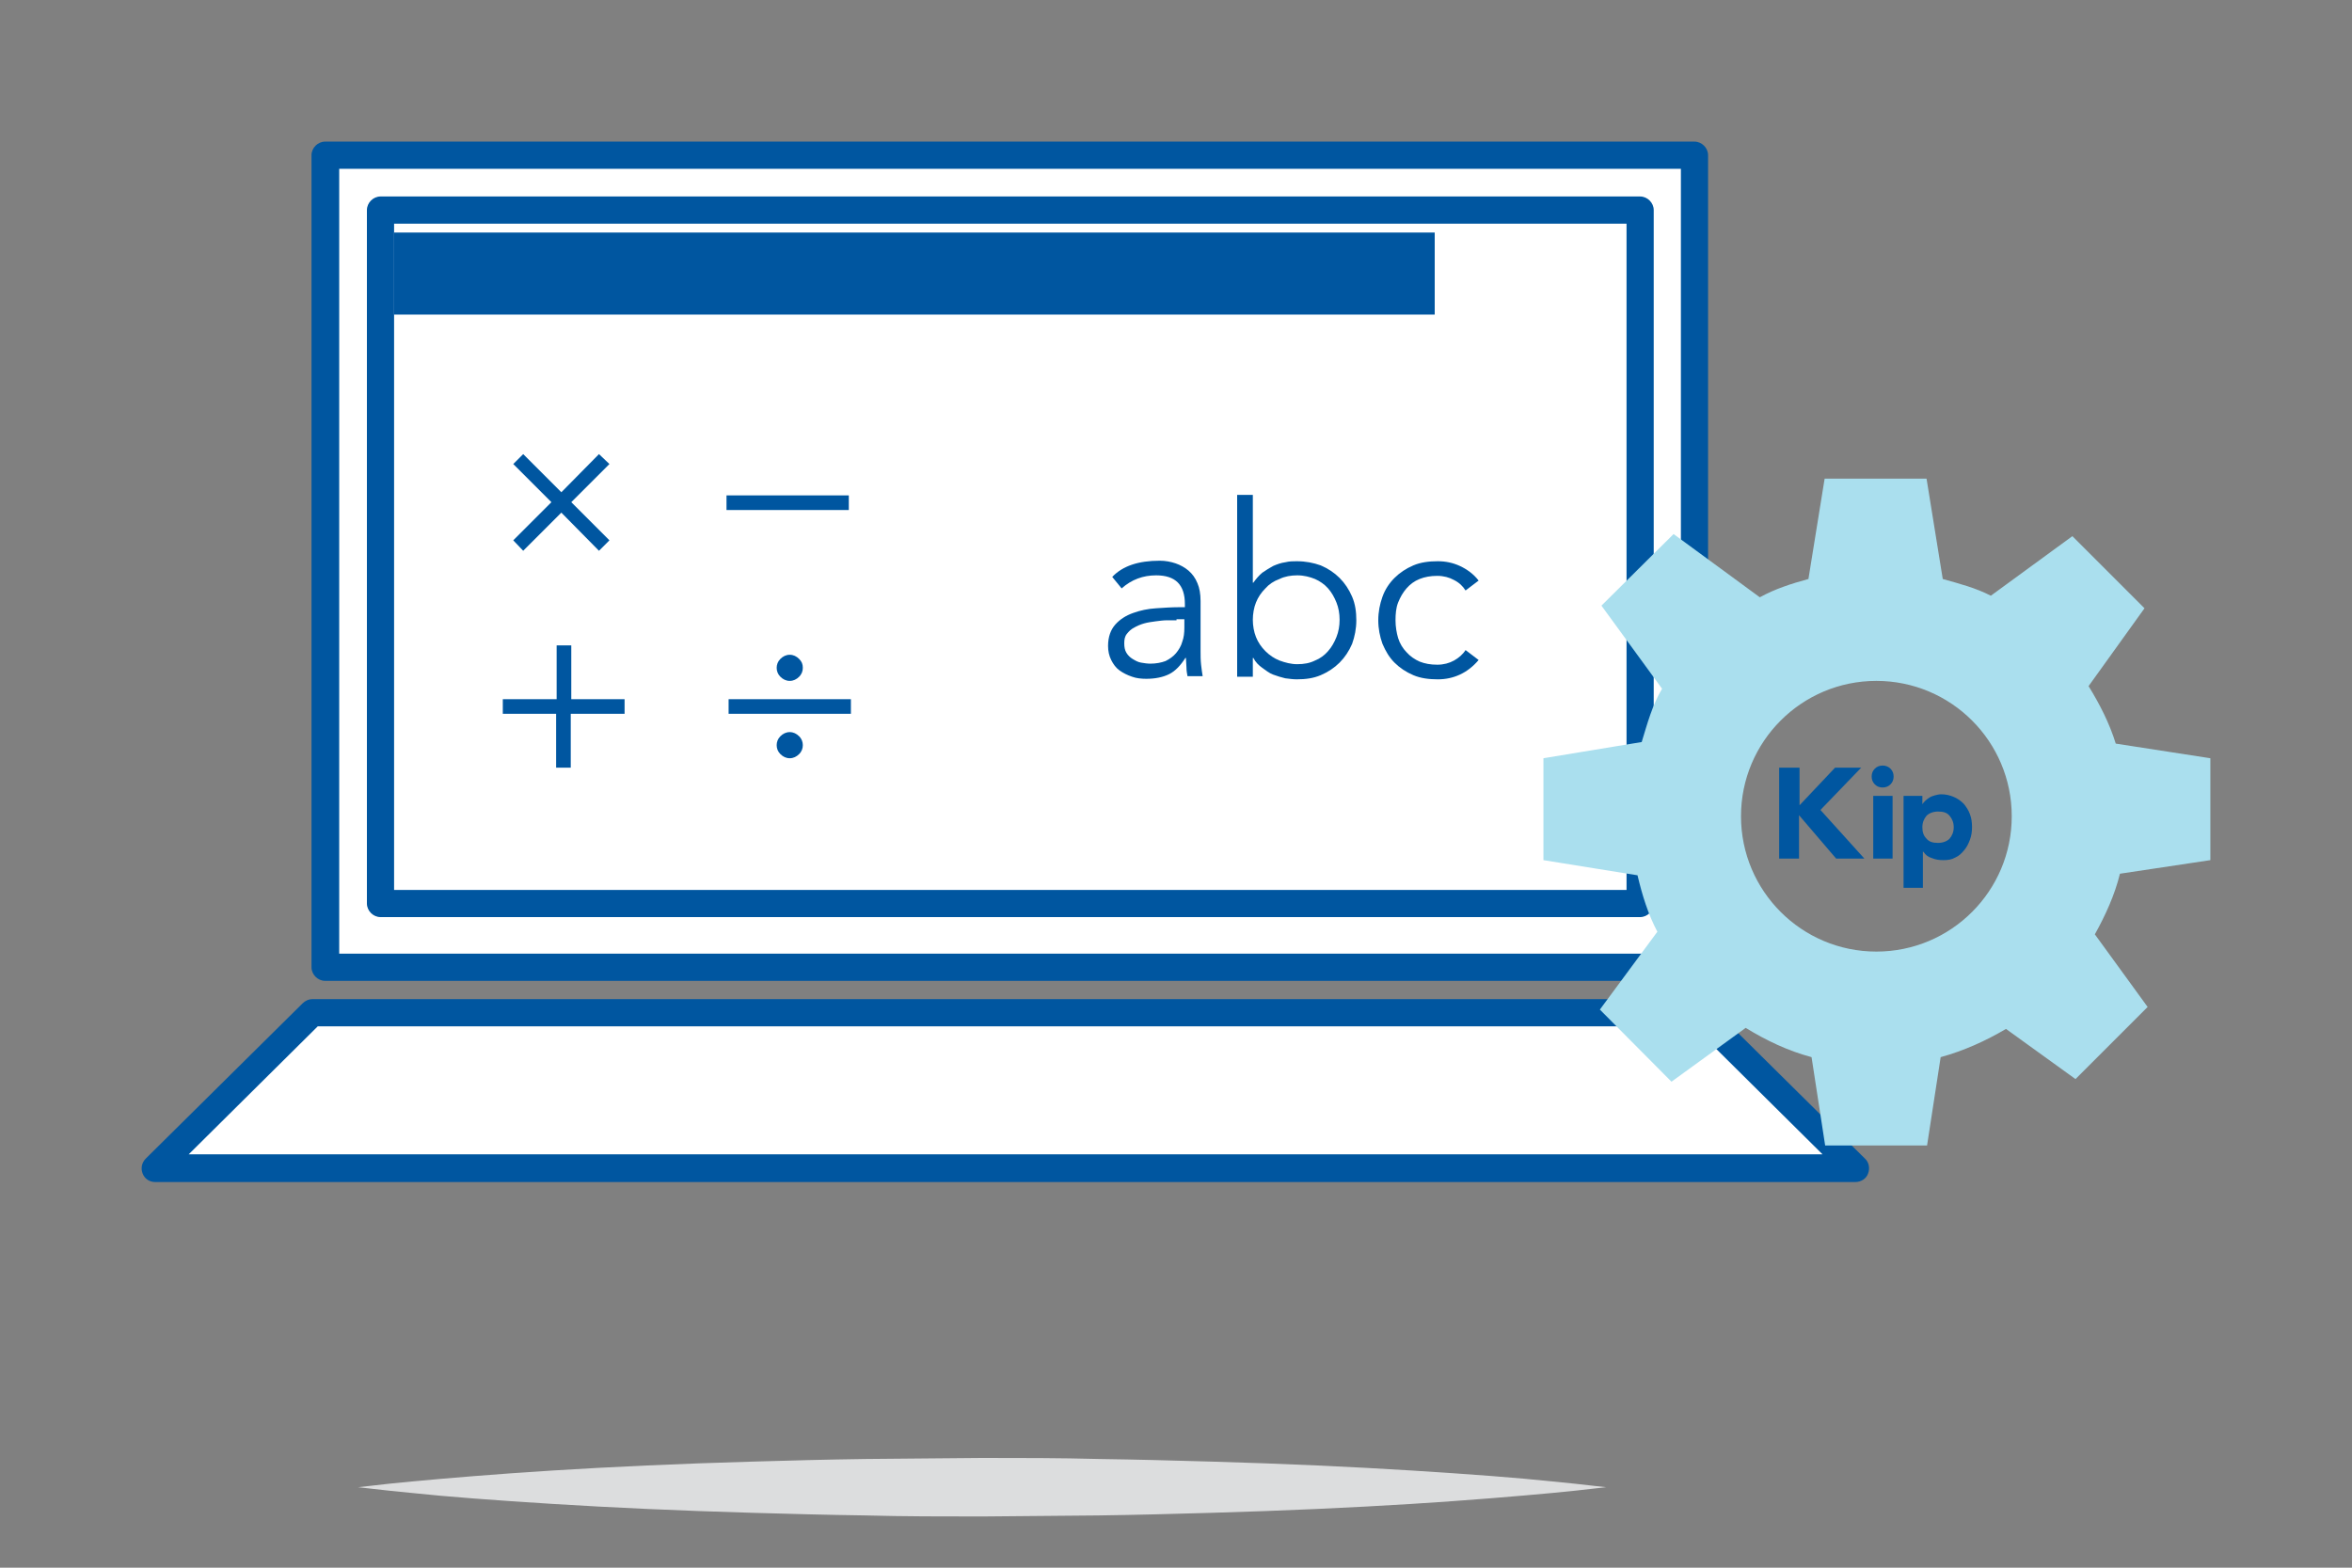
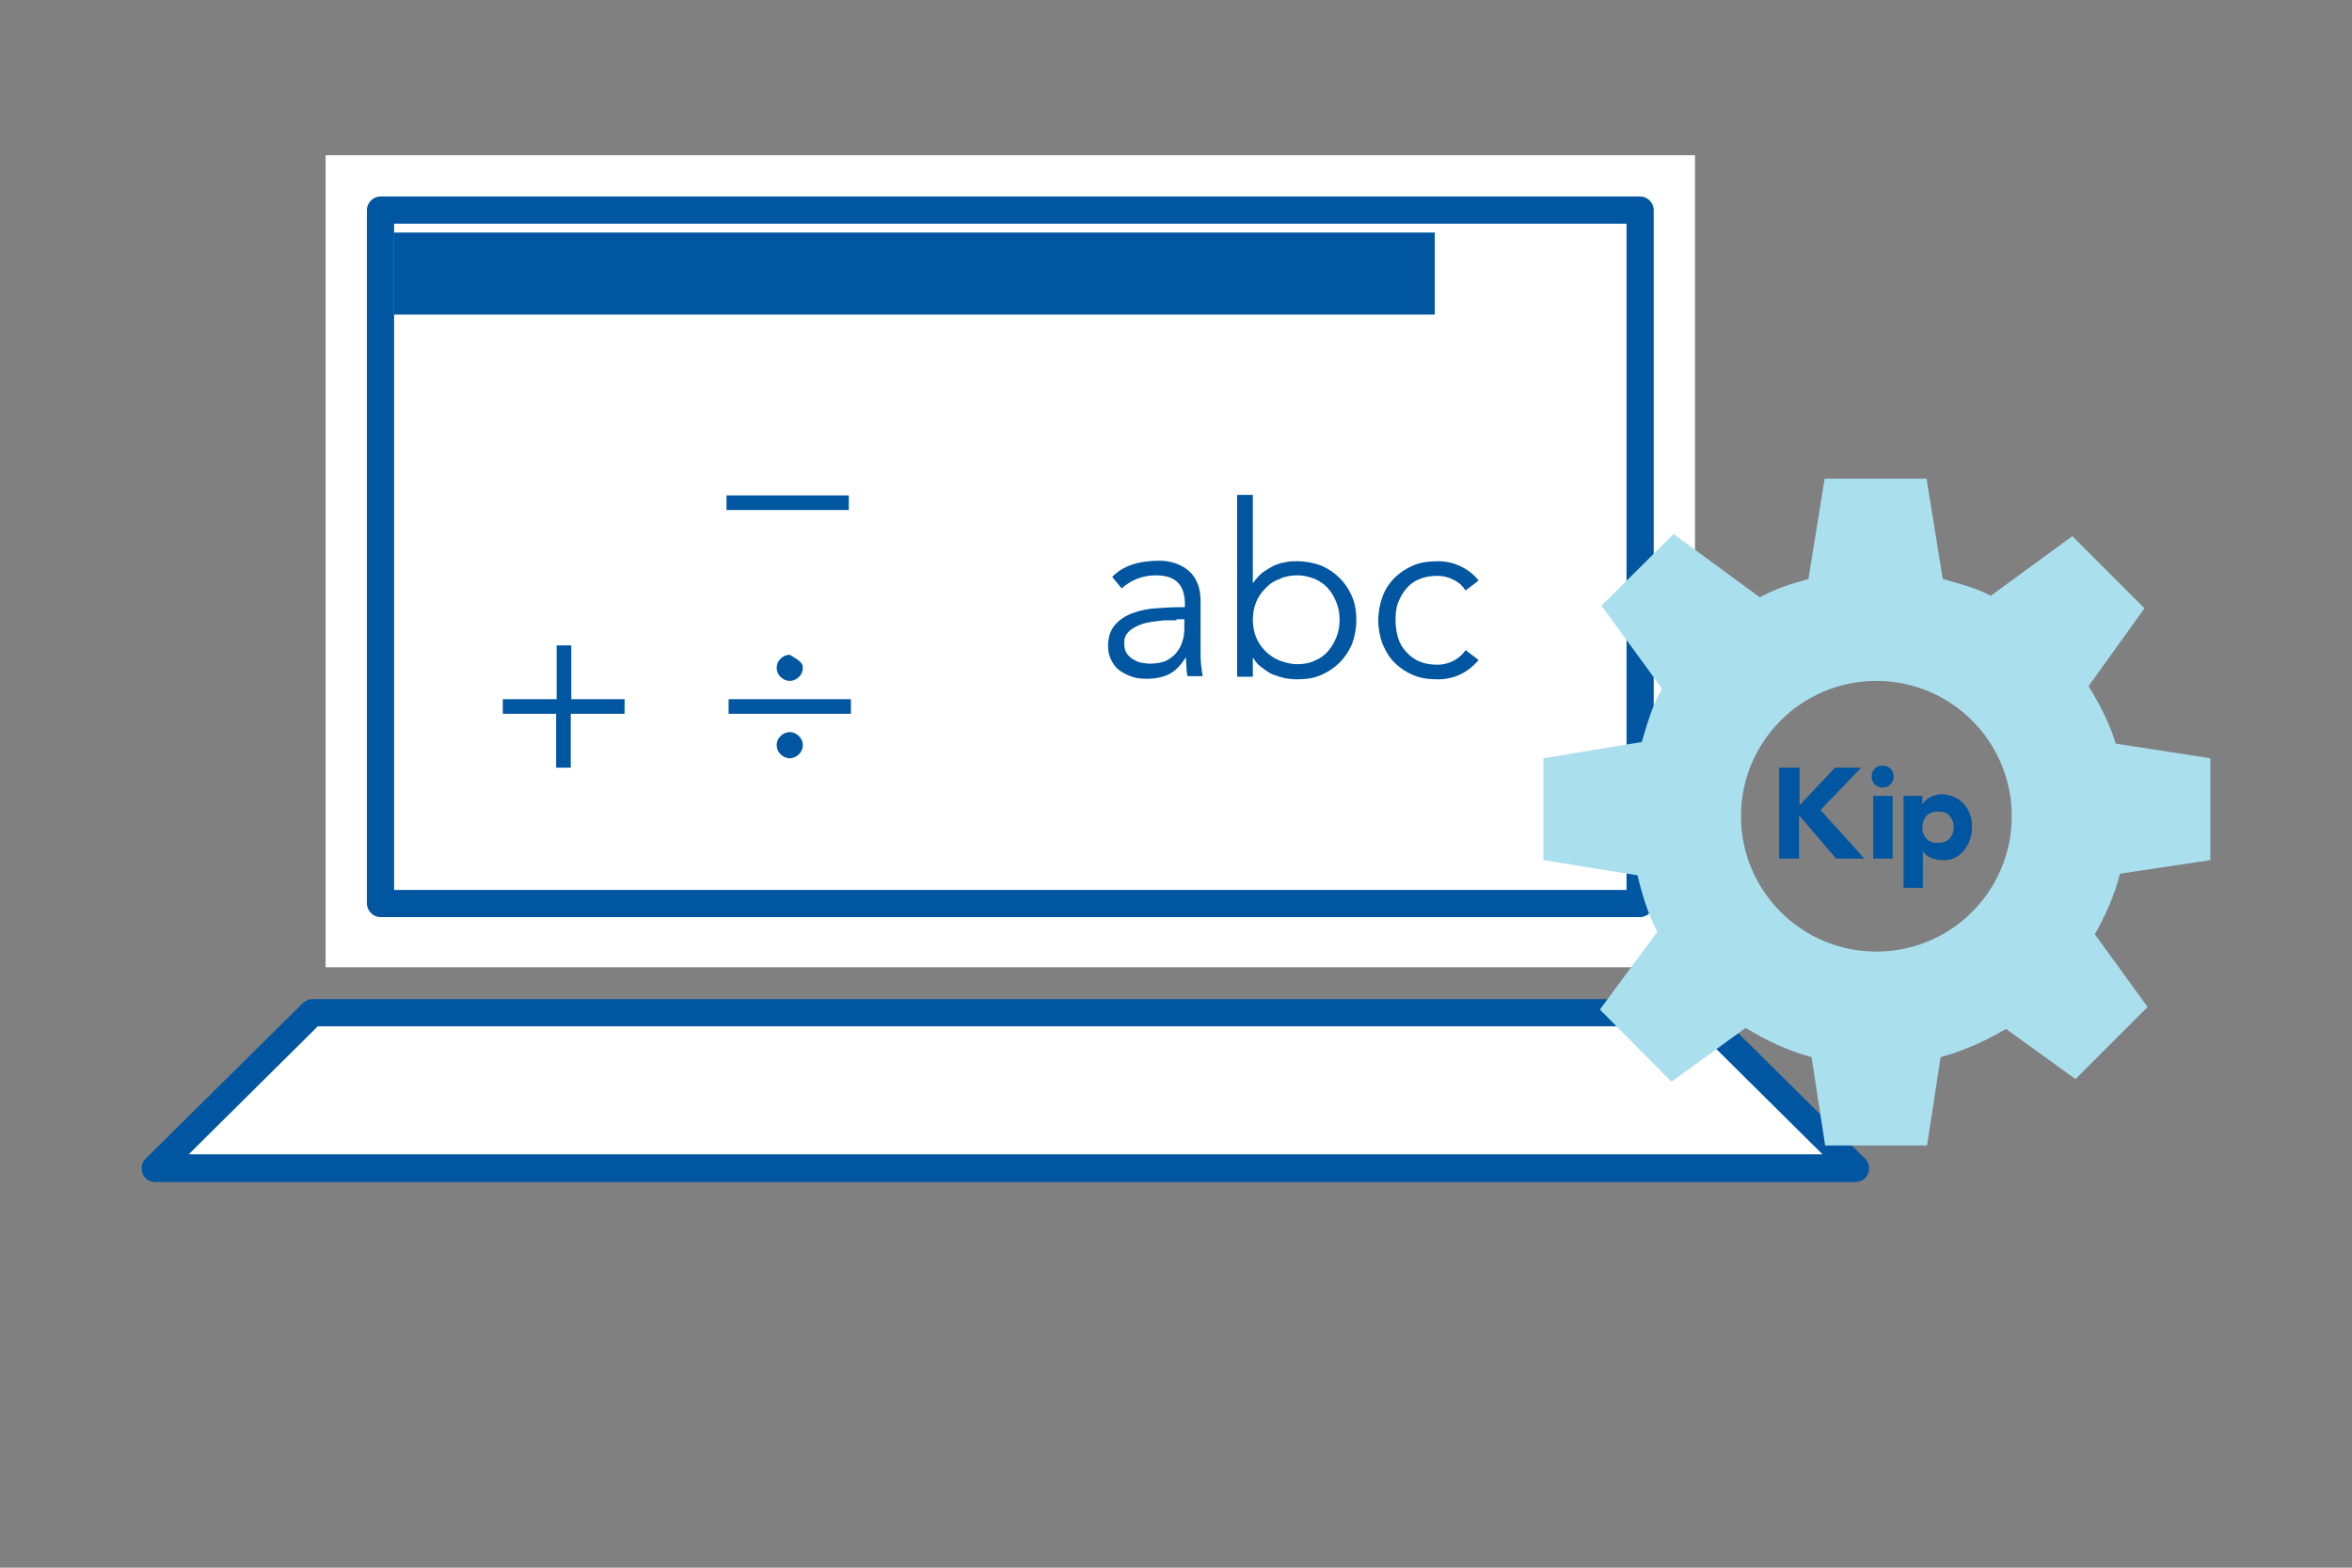
<svg xmlns="http://www.w3.org/2000/svg" version="1.1" id="Layer_1" x="0px" y="0px" viewBox="0 0 450 300" style="enable-background:new 0 0 450 300;" xml:space="preserve">
  <rect x="0" y="0" width="450" height="300" fill="#808080" stroke="none" />
  <style type="text/css">
	.st0{fill:#FBFBFB;}
	.st1{fill:#B8D335;}
	.st2{fill:#5352A3;}
	.st3{fill:#2AA7D5;}
	.st4{fill:#D91B5D;}
	.st5{fill:#FBBD19;}
	.st6{fill:#F48020;}
	.st7{fill:#00549F;}
	.st8{fill:#3B3C3D;}
	.st9{fill:#383839;}
	.st10{fill:#FFFFFF;stroke:#C7C8C9;stroke-width:0.641;stroke-miterlimit:10;}
	.st11{fill:#D2232A;}
	.st12{fill:#BCBEC0;}
	.st13{fill:#DCDDDE;}
	.st14{fill:#AADFEE;}
	.st15{fill:#0056A0;}
	.st16{fill:none;stroke:#0056A0;stroke-miterlimit:10;}
	.st17{fill:#FFFFFF;}
	.st18{fill:none;stroke:#0056A0;stroke-width:4;stroke-linecap:round;stroke-linejoin:round;stroke-miterlimit:10;}
	.st19{fill:none;stroke:#0056A0;stroke-width:3.907;stroke-linecap:round;stroke-linejoin:round;stroke-miterlimit:10;}
	.st20{fill:none;}
</style>
  <g>
    <g>
-       <path class="st13" d="M68.5,284.6c0,0,0.9-0.1,2.7-0.3c1.7-0.2,4.3-0.5,7.6-0.8c6.5-0.6,15.8-1.4,27-2.1    c11.2-0.7,24.2-1.3,38.2-1.7c7-0.2,14.2-0.4,21.6-0.5c7.3-0.1,14.8-0.1,22.3-0.2c7.5,0,14.9,0,22.3,0.2c7.3,0.1,14.6,0.3,21.6,0.5    c14,0.4,27,1,38.2,1.7c11.2,0.7,20.5,1.4,27,2.1c3.3,0.3,5.8,0.6,7.6,0.8c1.7,0.2,2.7,0.3,2.7,0.3s-0.9,0.1-2.7,0.3    c-1.7,0.2-4.3,0.5-7.6,0.8c-6.5,0.6-15.8,1.4-27,2.1c-11.2,0.7-24.2,1.3-38.2,1.7c-7,0.2-14.2,0.4-21.6,0.5    c-7.3,0.1-14.8,0.1-22.3,0.2c-7.5,0-14.9,0-22.3-0.2c-7.3-0.1-14.6-0.3-21.6-0.5c-14-0.4-27-1-38.2-1.7c-11.2-0.7-20.5-1.4-27-2.1    c-3.3-0.3-5.8-0.6-7.6-0.8C69.5,284.7,68.5,284.6,68.5,284.6z" />
-     </g>
+       </g>
    <g>
      <rect x="62.3" y="29.7" class="st17" width="262" height="155.4" />
-       <path class="st15" d="M324.2,187.7h-262c-1.4,0-2.6-1.2-2.6-2.6V29.7c0-1.4,1.2-2.6,2.6-2.6h262c1.4,0,2.6,1.2,2.6,2.6v155.4    C326.9,186.6,325.7,187.7,324.2,187.7z M64.9,182.5h256.7V32.3H64.9V182.5z" />
    </g>
    <g>
      <rect x="72.7" y="40.2" class="st17" width="241" height="132.7" />
      <path class="st15" d="M313.8,175.5h-241c-1.4,0-2.6-1.2-2.6-2.6V40.2c0-1.4,1.2-2.6,2.6-2.6h241c1.4,0,2.6,1.2,2.6,2.6v132.7    C316.4,174.3,315.2,175.5,313.8,175.5z M75.4,170.3h235.8V42.8H75.4V170.3z" />
    </g>
    <g>
      <polygon class="st17" points="355,223.5 29.7,223.5 59.7,193.9 325,193.9   " />
      <path class="st15" d="M355,226.2H29.7c-1.1,0-2-0.6-2.4-1.6c-0.4-1-0.2-2.1,0.6-2.9l30-29.7c0.5-0.5,1.2-0.8,1.8-0.8H325    c0.7,0,1.4,0.3,1.8,0.8l30,29.7c0.8,0.7,1,1.9,0.6,2.9C357.1,225.5,356.1,226.2,355,226.2z M36.1,220.9h312.6l-24.7-24.5H60.8    L36.1,220.9z" />
    </g>
    <g>
      <rect x="75.4" y="44.5" class="st15" width="199.1" height="15.7" />
    </g>
    <g>
      <g>
        <g>
          <path class="st15" d="M340.5,146.9h3.8v7.2l6.8-7.2h5l-7.8,8.1l8.4,9.3h-5.4l-7.1-8.3v8.3h-3.8V146.9z" />
        </g>
        <g>
          <path class="st15" d="M358.7,147.1c0.4-0.4,0.9-0.6,1.5-0.6c0.6,0,1.1,0.2,1.5,0.6c0.4,0.4,0.6,0.9,0.6,1.5      c0,0.6-0.2,1.1-0.6,1.5c-0.4,0.4-0.9,0.6-1.5,0.6c-0.6,0-1.1-0.2-1.5-0.6c-0.4-0.4-0.6-0.9-0.6-1.5      C358.1,148,358.3,147.5,358.7,147.1z M358.4,152.3h3.7v12h-3.7V152.3z" />
        </g>
        <g>
          <path class="st15" d="M364.4,152.3h3.4v1.6h0c0.1-0.2,0.3-0.4,0.6-0.7c0.2-0.2,0.5-0.4,0.8-0.6c0.3-0.2,0.7-0.3,1-0.4      c0.4-0.1,0.8-0.2,1.2-0.2c0.9,0,1.7,0.2,2.4,0.5c0.7,0.3,1.3,0.7,1.9,1.3c0.5,0.6,0.9,1.2,1.2,2c0.3,0.8,0.4,1.6,0.4,2.5      c0,0.8-0.1,1.6-0.4,2.4c-0.3,0.8-0.6,1.4-1.1,2c-0.5,0.6-1,1.1-1.7,1.4c-0.7,0.4-1.4,0.5-2.3,0.5c-0.8,0-1.5-0.1-2.2-0.4      c-0.7-0.2-1.2-0.6-1.6-1.2h-0.1v6.9h-3.7V152.3z M368.6,160.5c0.5,0.6,1.2,0.8,2.2,0.8c0.9,0,1.7-0.3,2.2-0.8      c0.5-0.6,0.8-1.3,0.8-2.2c0-0.9-0.3-1.6-0.8-2.2c-0.5-0.6-1.2-0.8-2.2-0.8c-0.9,0-1.7,0.3-2.2,0.8c-0.5,0.6-0.8,1.3-0.8,2.2      C367.8,159.2,368,159.9,368.6,160.5z" />
        </g>
      </g>
      <g>
        <path class="st14" d="M422.9,164.6v-19.5l-18.1-2.8c-1.2-3.9-3.1-7.6-5.2-11l10.7-14.9l-13.8-13.8L380.9,114     c-2.9-1.5-6-2.3-9.2-3.2l-3.1-19.2h-19.5l-3.1,19.2c-3.3,0.9-6.4,1.9-9.3,3.5l-16.5-12.1l-13.8,13.7l11.6,15.9     c-1.9,3.2-2.8,6.6-3.9,10.2l-18.8,3.1v19.5l18,2.9c0.9,3.8,2,7.4,3.8,10.8l-11,14.9l13.7,13.8l14.2-10.3     c3.9,2.4,8.1,4.4,12.6,5.6l2.6,16.9h19.5l2.6-16.9c4.4-1.2,8.6-3.1,12.5-5.4l13.3,9.6l13.8-13.8l-10.1-13.9     c2-3.6,3.8-7.5,4.8-11.6L422.9,164.6z M384.9,156.2c0,14.3-11.6,25.9-25.9,25.9c-14.3,0-25.9-11.6-25.9-25.9     c0-14.3,11.6-25.9,25.9-25.9C373.3,130.3,384.9,141.9,384.9,156.2z" />
      </g>
    </g>
    <g>
      <path class="st15" d="M109.2,133.8h10.3v2.8h-10.3v10.3h-2.8v-10.3H96.2v-2.8h10.3v-10.3h2.8V133.8z" />
-       <path class="st15" d="M162.8,136.6h-23.4v-2.8h23.4V136.6z M153.6,127.8c0,0.6-0.2,1.2-0.7,1.7c-0.5,0.5-1.1,0.8-1.8,0.8    c-0.7,0-1.3-0.3-1.8-0.8c-0.5-0.5-0.7-1.1-0.7-1.7c0-0.6,0.2-1.2,0.7-1.7c0.5-0.5,1.1-0.8,1.8-0.8c0.7,0,1.3,0.3,1.8,0.8    C153.4,126.6,153.6,127.1,153.6,127.8z M153.6,142.6c0,0.6-0.2,1.2-0.7,1.7c-0.5,0.5-1.1,0.8-1.8,0.8c-0.7,0-1.3-0.3-1.8-0.8    c-0.5-0.5-0.7-1.1-0.7-1.7s0.2-1.2,0.7-1.7c0.5-0.5,1.1-0.8,1.8-0.8c0.7,0,1.3,0.3,1.8,0.8C153.4,141.4,153.6,142,153.6,142.6z" />
+       <path class="st15" d="M162.8,136.6h-23.4v-2.8h23.4V136.6z M153.6,127.8c0,0.6-0.2,1.2-0.7,1.7c-0.5,0.5-1.1,0.8-1.8,0.8    c-0.7,0-1.3-0.3-1.8-0.8c-0.5-0.5-0.7-1.1-0.7-1.7c0-0.6,0.2-1.2,0.7-1.7c0.5-0.5,1.1-0.8,1.8-0.8C153.4,126.6,153.6,127.1,153.6,127.8z M153.6,142.6c0,0.6-0.2,1.2-0.7,1.7c-0.5,0.5-1.1,0.8-1.8,0.8c-0.7,0-1.3-0.3-1.8-0.8    c-0.5-0.5-0.7-1.1-0.7-1.7s0.2-1.2,0.7-1.7c0.5-0.5,1.1-0.8,1.8-0.8c0.7,0,1.3,0.3,1.8,0.8C153.4,141.4,153.6,142,153.6,142.6z" />
    </g>
    <g>
-       <path class="st15" d="M107.4,94.2l7.2-7.3l2,1.9l-7.3,7.3l7.3,7.3l-2,2l-7.2-7.3l-7.3,7.3l-1.9-2l7.3-7.3l-7.3-7.3l1.9-1.9    L107.4,94.2z" />
      <path class="st15" d="M162.4,97.6H139v-2.8h23.4V97.6z" />
    </g>
    <g>
      <path class="st15" d="M226.7,116.2v-0.6c0-3.7-1.8-5.5-5.5-5.5c-2.5,0-4.7,0.8-6.6,2.5l-1.8-2.2c2-2.1,5-3.1,9.1-3.1    c1.1,0,2.1,0.2,3,0.5c0.9,0.3,1.8,0.8,2.5,1.4c0.7,0.6,1.3,1.4,1.7,2.4c0.4,0.9,0.6,2.1,0.6,3.4v9.6c0,0.8,0,1.7,0.1,2.6    c0.1,0.9,0.2,1.6,0.3,2.2h-2.9c-0.1-0.5-0.2-1.1-0.2-1.7s-0.1-1.2-0.1-1.8h-0.1c-0.9,1.4-1.9,2.5-3.1,3.1    c-1.2,0.6-2.7,0.9-4.4,0.9c-0.9,0-1.9-0.1-2.7-0.4c-0.9-0.3-1.7-0.7-2.4-1.2c-0.7-0.5-1.2-1.2-1.6-2s-0.6-1.7-0.6-2.7    c0-1.7,0.5-3.1,1.4-4.1c0.9-1,2-1.7,3.4-2.2c1.4-0.5,2.8-0.8,4.4-0.9c1.5-0.1,3-0.2,4.2-0.2H226.7z M225.1,118.7    c-0.5,0-1.1,0-1.8,0c-0.7,0-1.4,0.1-2.2,0.2c-0.7,0.1-1.5,0.2-2.2,0.4c-0.7,0.2-1.4,0.5-1.9,0.8c-0.6,0.3-1,0.7-1.4,1.2    c-0.4,0.5-0.5,1.1-0.5,1.8c0,0.7,0.1,1.3,0.4,1.8c0.3,0.5,0.7,0.9,1.2,1.2c0.5,0.3,1,0.6,1.6,0.7c0.6,0.1,1.2,0.2,1.8,0.2    c1.1,0,2.1-0.2,2.9-0.5c0.8-0.4,1.5-0.9,2-1.5c0.5-0.6,1-1.4,1.2-2.2c0.3-0.8,0.4-1.7,0.4-2.7v-1.6H225.1z" />
      <path class="st15" d="M236.7,94.7h3v16.8h0.1c0.5-0.7,1.1-1.4,1.7-1.9c0.7-0.5,1.4-0.9,2.1-1.3c0.7-0.3,1.5-0.6,2.3-0.7    c0.8-0.2,1.5-0.2,2.2-0.2c1.7,0,3.2,0.3,4.6,0.8c1.4,0.6,2.6,1.4,3.6,2.4c1,1,1.8,2.2,2.4,3.6c0.6,1.4,0.8,2.9,0.8,4.5    c0,1.6-0.3,3.1-0.8,4.5c-0.6,1.4-1.4,2.6-2.4,3.6c-1,1-2.2,1.8-3.6,2.4c-1.4,0.6-2.9,0.8-4.6,0.8c-0.7,0-1.4-0.1-2.2-0.2    c-0.8-0.2-1.5-0.4-2.3-0.7s-1.4-0.8-2.1-1.3c-0.7-0.5-1.3-1.1-1.7-1.9h-0.1v3.6h-3V94.7z M256.3,118.6c0-1.2-0.2-2.3-0.6-3.3    s-0.9-1.9-1.6-2.7c-0.7-0.8-1.6-1.4-2.5-1.8c-1-0.4-2.1-0.7-3.4-0.7c-1.2,0-2.4,0.2-3.4,0.7c-1.1,0.4-2,1-2.7,1.8    c-0.8,0.8-1.4,1.7-1.8,2.7c-0.4,1-0.6,2.2-0.6,3.3s0.2,2.3,0.6,3.3c0.4,1,1,1.9,1.8,2.7c0.8,0.8,1.7,1.4,2.7,1.8    c1.1,0.4,2.2,0.7,3.4,0.7c1.3,0,2.4-0.2,3.4-0.7c1-0.4,1.8-1,2.5-1.8c0.7-0.8,1.2-1.7,1.6-2.7S256.3,119.8,256.3,118.6z" />
      <path class="st15" d="M280.4,113c-0.5-0.8-1.2-1.5-2.2-2c-0.9-0.5-2-0.8-3.2-0.8c-1.3,0-2.4,0.2-3.4,0.6c-1,0.4-1.8,1-2.5,1.8    c-0.7,0.8-1.2,1.7-1.6,2.7s-0.5,2.2-0.5,3.4c0,1.2,0.2,2.4,0.5,3.4s0.9,2,1.6,2.7c0.7,0.8,1.6,1.4,2.5,1.8c1,0.4,2.1,0.6,3.4,0.6    c1.2,0,2.3-0.3,3.2-0.8c0.9-0.5,1.7-1.2,2.2-2l2.5,1.9c-1.1,1.3-2.3,2.2-3.6,2.8c-1.3,0.6-2.7,0.9-4.2,0.9c-1.7,0-3.3-0.2-4.7-0.8    c-1.4-0.6-2.6-1.4-3.6-2.4s-1.7-2.2-2.3-3.6c-0.5-1.4-0.8-2.9-0.8-4.5c0-1.6,0.3-3.1,0.8-4.5c0.5-1.4,1.3-2.6,2.3-3.6    c1-1,2.2-1.8,3.6-2.4c1.4-0.6,3-0.8,4.7-0.8c1.5,0,2.9,0.3,4.2,0.9c1.3,0.6,2.6,1.5,3.6,2.8L280.4,113z" />
    </g>
  </g>
</svg>